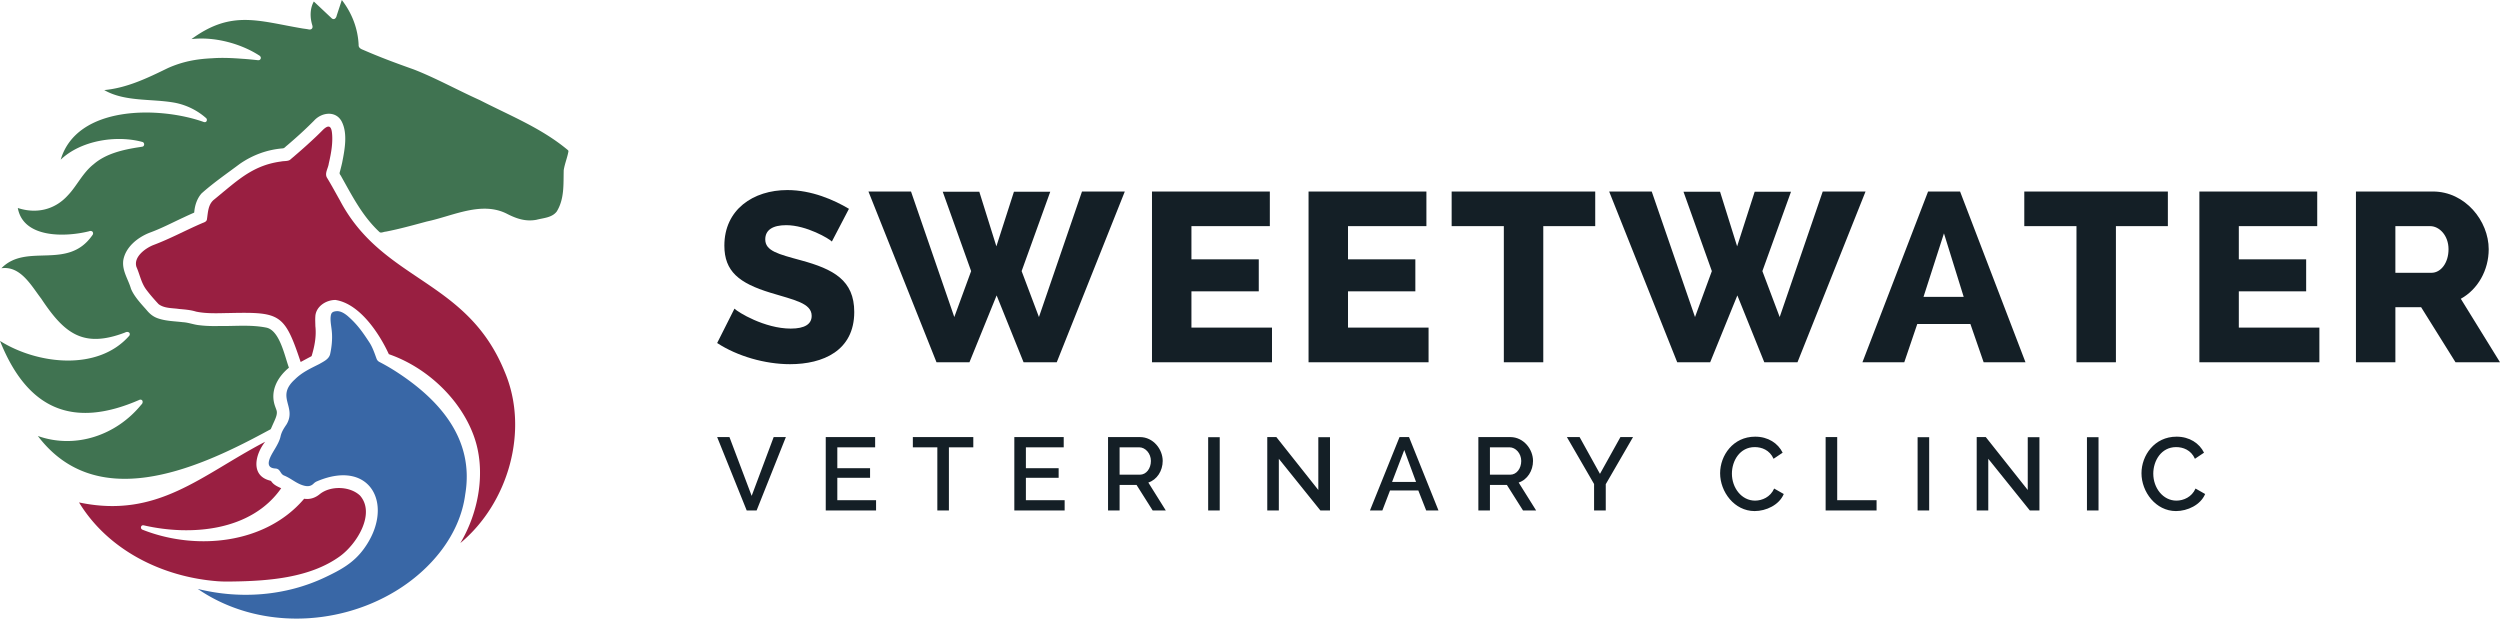
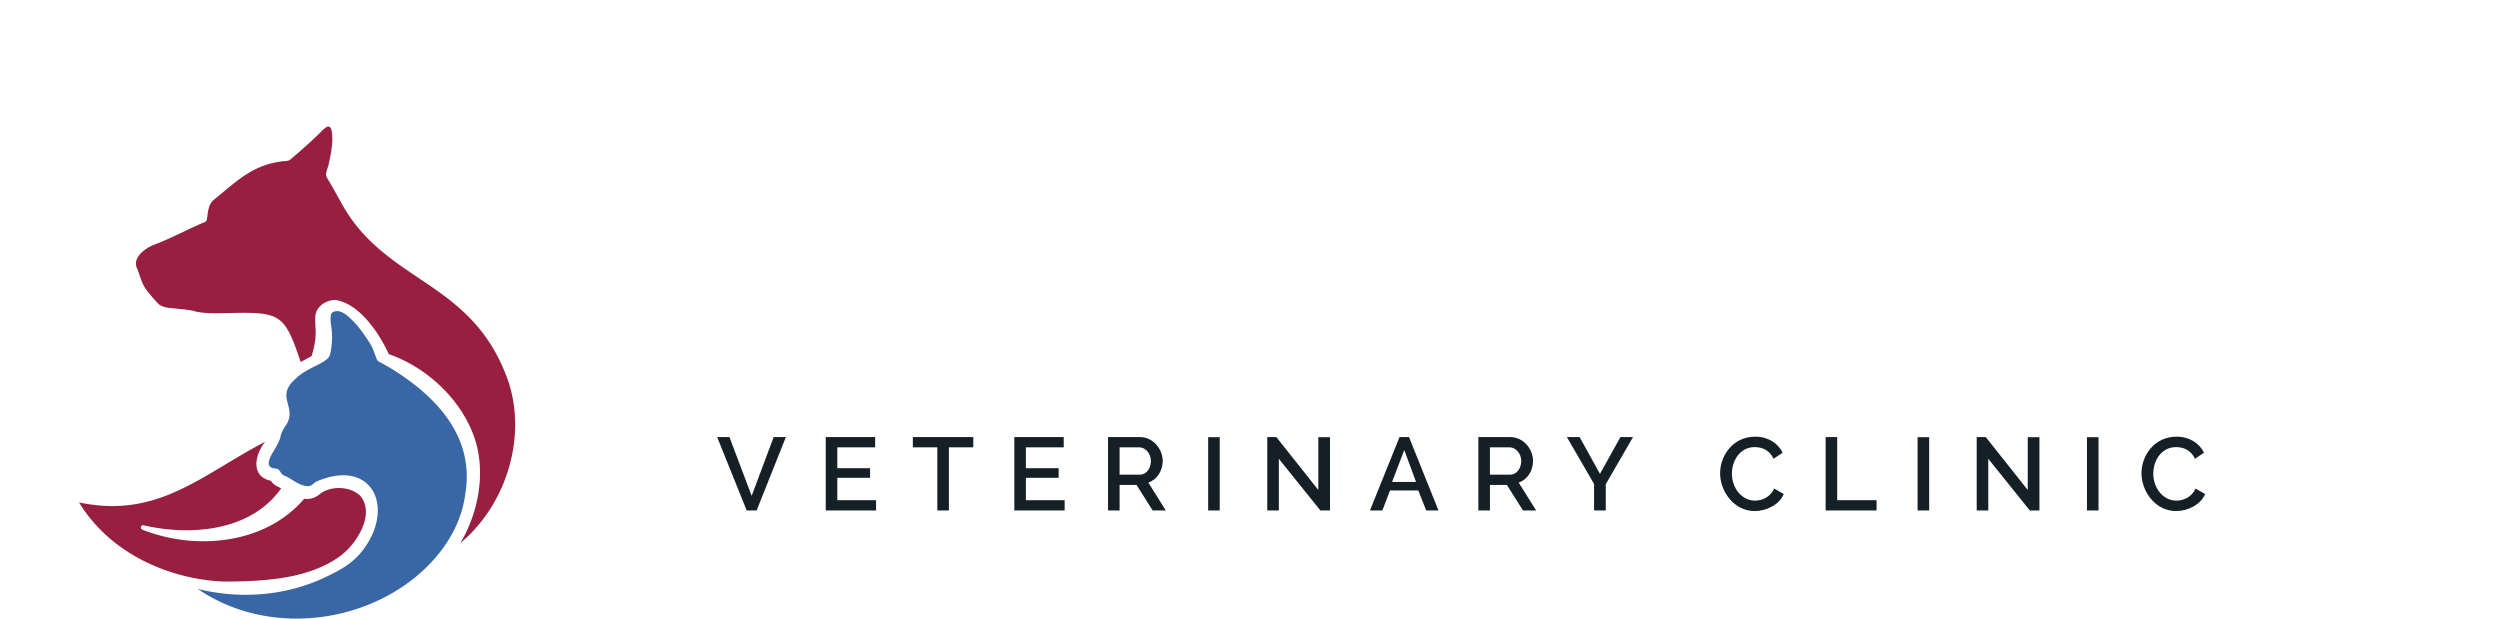
<svg xmlns="http://www.w3.org/2000/svg" id="Layer_1" x="0" y="0" version="1.1" viewBox="0 0 288 71.263" xml:space="preserve">
  <style>.st2{fill:#991f41}.st3{fill:#141f26}</style>
  <g>
    <g>
-       <path fill="#407351" d="M65.418 17.29c-3.02-2.522-6.562-3.921-10.153-5.761-2.485-1.113-5.086-2.551-7.589-3.525-2.181-.777-3.842-1.39-5.888-2.28-.242-.088-.495-.25-.473-.541-.081-1.86-.751-3.649-1.937-5.183l-.589 1.79c-.067.347-.352.573-.634.264-.258-.241-1.775-1.672-2.004-1.882-.438.793-.466 1.775-.18 2.721.026.089.08.274-.044.409-.125.136-.318.097-.39.082-.233-.047-.471-.071-.706-.109-5.057-.852-8.157-2.161-12.774 1.23 2.612-.31 5.643.494 7.788 1.874.119.063.224.189.198.329-.019.129-.139.249-.323.228-.599-.064-1.201-.129-1.803-.164-1.158-.09-2.336-.145-3.497-.059-1.808.083-3.388.377-5.081 1.13-2.378 1.159-4.699 2.284-7.329 2.534 2.394 1.386 5.538.965 8.197 1.471a7.657 7.657 0 013.542 1.763c.18.173.064.56-.283.441-5.083-1.814-14.598-1.961-16.474 4.342 2.304-2.204 6.382-2.868 9.418-2.04.276.079.265.521-.046.548l-.357.057c-1.905.292-3.831.757-5.213 1.953-1.275.998-1.944 2.516-2.964 3.577-1.53 1.703-3.66 2.165-5.78 1.471.631 3.502 5.467 3.362 8.193 2.686.441-.168.611.237.367.489-2.839 4.04-7.56.798-10.45 3.767 2.212-.31 3.455 2.029 4.582 3.491 2.649 3.991 4.802 5.764 9.662 3.914.303-.173.674-.009.503.351-3.625 4.16-10.639 3.303-14.907.615 3.142 7.862 8.354 10.171 16.099 6.771.391-.069.421.378.179.568-2.884 3.549-7.607 5.142-11.918 3.612 6.679 8.817 17.985 3.98 26.021-.35l.738-.395c.064-.034.077-.053.085-.073.128-.289.266-.602.398-.891.165-.375.395-.877.242-1.283l-.131-.364c-.653-1.747.197-3.373 1.57-4.512-.498-1.347-1.068-4.344-2.64-4.623-1.777-.349-3.593-.149-5.339-.178-.691.014-1.521.014-2.323-.09-.637-.054-1.268-.317-1.915-.349-.891-.108-1.845-.123-2.698-.387-.653-.184-1.08-.53-1.464-.993-.565-.649-1.438-1.546-1.814-2.466-.32-1.111-1.045-2.069-.89-3.283.259-1.517 1.638-2.632 3.038-3.18 1.318-.476 2.619-1.162 3.901-1.755.391-.184.784-.365 1.18-.537.048-.021.054-.029.059-.082.064-.803.343-1.598.849-2.161 1.369-1.223 2.986-2.336 4.415-3.407 1.505-1.034 3.164-1.63 4.931-1.773.211-.02.312-.203.471-.314 1.148-.983 1.953-1.7 3.121-2.868.884-.992 2.536-1.192 3.206.105.697 1.373.339 3.237.041 4.737-.083.371-.179.739-.278 1.106-.059.219.116.308.185.484 1.29 2.289 2.429 4.557 4.413 6.403.182.124.487-.055.719-.062 1.528-.296 3.227-.765 4.727-1.17 2.985-.624 6.335-2.409 9.288-.851 1.05.529 2.09.888 3.331.656.844-.218 1.801-.244 2.341-.958.902-1.471.755-3.162.802-4.758.124-.765.399-1.392.538-2.134.014-.078.002-.113-.06-.178z" />
      <path fill="#3967a6" d="M53.6 56.917c1.06-6.372-2.996-10.912-8.04-14.153-.61-.39-1.23-.747-1.843-1.062a.674.674 0 01-.341-.389c-.225-.615-.455-1.299-.802-1.836-.796-1.21-1.397-2.1-2.546-3.094-.374-.303-.799-.564-1.245-.537-.531.041-.638.216-.689.618-.064.545.094 1.212.137 1.777.072.822-.017 1.714-.192 2.52-.126.611-.749.879-1.246 1.171-1 .504-1.996.952-2.815 1.768-2.249 2.031.23 3.141-.959 5.176-.302.446-.583.861-.703 1.417-.099.463-.391.991-.647 1.421-.41.697-1.396 2.168.045 2.257.621.023.535.647 1.046.823.809.336 1.376.909 2.229 1.143.496.137.848.067 1.14-.228.117-.118.262-.212.418-.274 6.22-2.63 8.963 2.851 5.383 7.774-1.171 1.613-2.604 2.408-4.429 3.274-4.544 2.171-9.812 2.579-14.718 1.359 6.723 4.623 15.949 4.415 22.805.245 4.026-2.444 7.408-6.436 8.012-11.17z" />
      <g>
        <path d="M58.16 42.877C53.81 32.097 44.099 32.5 39.145 23.06c-.494-.869-.962-1.75-1.489-2.608-.273-.507.157-1.083.218-1.608.289-1.231.505-2.504.359-3.63-.126-.94-.612-.682-1.111-.172-.906.924-2.368 2.237-3.632 3.299-.241.268-.752.184-1.105.264-1.771.234-3.219.868-4.772 2.007-.835.603-2.005 1.607-2.915 2.352-.723.547-.73 1.453-.853 2.266-.024.332-.364.391-.614.504-1.881.812-3.601 1.756-5.542 2.487-.912.353-2.337 1.368-1.969 2.53.378.851.531 1.763 1.076 2.54.483.658 1.016 1.25 1.472 1.743.66.505 1.571.44 2.349.558.658.062 1.325.103 1.971.306 1.255.266 2.701.176 3.873.163 5.818-.123 6.318.075 8.176 5.641.391-.209.795-.431 1.187-.633.061-.031.084-.063.102-.14.327-1.104.532-2.216.405-3.356-.004-.363-.031-.7-.006-1.084.041-1.172 1.226-1.937 2.318-1.933 2.789.425 5.055 3.853 6.151 6.244a.74.74 0 01.101.036c4.287 1.514 8.13 5.118 9.678 9.359 1.467 3.992.587 8.816-1.544 12.368 5.549-4.606 7.95-13.008 5.131-19.686zM25.083 66.96a17.33 17.33 0 001.624.03c4.238-.055 9.046-.418 12.487-2.934 1.933-1.421 4.084-4.899 2.28-6.966-1.139-1.08-3.368-1.175-4.631-.17-.519.433-1.136.641-1.799.535-.028.027-.044.046-.06.064-4.448 5.173-12.411 5.931-18.534 3.516-.349-.104-.243-.608.124-.513 5.477 1.257 12.392.649 15.819-4.278-.429-.193-.866-.393-1.121-.769-.048-.066-.098-.095-.195-.116-2.269-.597-1.658-3.065-.529-4.469-7.36 3.831-12.387 8.909-21.446 6.989l.001.001c3.369 5.529 9.633 8.599 15.98 9.08z" class="st2" />
      </g>
    </g>
    <g>
      <g>
-         <path d="M95.832 27.824c-.277-.304-2.909-1.884-5.264-1.884-1.551 0-2.41.554-2.41 1.635 0 1.33 1.468 1.69 4.101 2.41 3.768 1.025 6.151 2.3 6.151 5.957 0 4.461-3.602 6.012-7.398 6.012-2.881 0-6.067-.915-8.395-2.438l1.995-3.962c.36.388 3.463 2.3 6.483 2.3 1.635 0 2.41-.527 2.41-1.468 0-1.469-2.022-1.829-4.738-2.66-3.629-1.108-5.32-2.466-5.32-5.431 0-4.156 3.325-6.4 7.259-6.4 2.798 0 5.375 1.136 7.093 2.161l-1.967 3.768zM108.605 22.089h4.211l1.967 6.289 2.022-6.289h4.184l-3.297 9.143 1.995 5.291 4.96-14.462h4.932l-7.841 19.671h-3.823l-3.103-7.702-3.13 7.702h-3.796l-7.841-19.671h4.904l4.987 14.462 1.939-5.291-3.27-9.143zM146.534 37.743v3.99h-13.825V22.062h13.576v3.989h-9.032v3.824h7.757v3.685h-7.757v4.183h9.281zM164.571 37.743v3.99h-13.826V22.062h13.577v3.989h-9.032v3.824h7.758v3.685h-7.758v4.183h9.281zM183.77 26.051h-5.984v15.682h-4.544V26.051h-6.012v-3.989h16.54v3.989zM193.939 22.089h4.211l1.967 6.289 2.022-6.289h4.184l-3.297 9.143 1.994 5.291 4.959-14.462h4.932l-7.841 19.671h-3.824l-3.103-7.702-3.131 7.702h-3.796l-7.841-19.671h4.904l4.986 14.462 1.94-5.291-3.266-9.143zM214.552 41.733l7.563-19.671h3.685l7.536 19.671h-4.821l-1.524-4.405h-6.123l-1.496 4.405h-4.82zm9.392-14.851l-2.355 7.314h4.628l-2.273-7.314zM249.738 26.051h-5.984v15.682h-4.544V26.051h-6.012v-3.989h16.54v3.989zM267.193 37.743v3.99h-13.825V22.062h13.576v3.989h-9.032v3.824h7.757v3.685h-7.757v4.183h9.281zM271.405 41.733V22.062h8.866c3.713 0 6.428 3.38 6.428 6.649 0 2.41-1.247 4.627-3.214 5.707L288 41.733h-5.125l-3.962-6.345h-2.965v6.345h-4.543zm4.543-10.307h4.156c1.08 0 1.966-1.136 1.966-2.715 0-1.607-1.08-2.66-2.106-2.66h-4.017v5.375z" class="st3" />
-       </g>
+         </g>
    </g>
    <g>
      <g>
        <path d="M84.033 50.352l2.559 6.773 2.535-6.773h1.405l-3.369 8.452H86.02l-3.404-8.452h1.417zM100.923 57.625v1.179h-5.797v-8.452h5.69v1.179h-4.357v2.404h3.773v1.107h-3.773v2.583h4.464zM112.124 51.53h-2.81v7.273h-1.333V51.53h-2.821v-1.179h6.964v1.179zM122.647 57.625v1.179h-5.797v-8.452h5.69v1.179h-4.357v2.404h3.773v1.107h-3.773v2.583h4.464zM127.646 58.803v-8.452h3.678c1.524 0 2.619 1.392 2.619 2.75 0 1.131-.655 2.167-1.655 2.488l2.011 3.215h-1.512l-1.857-2.94h-1.952v2.94h-1.332zm1.333-4.118h2.333c.75 0 1.273-.726 1.273-1.584 0-.869-.642-1.571-1.345-1.571h-2.262v3.155zM139.18 58.803v-8.44h1.333v8.44h-1.333zM147.322 52.852v5.952h-1.333v-8.452h1.048l4.833 6.095v-6.083h1.346v8.44h-1.107l-4.787-5.952zM157.82 58.803l3.405-8.452h1.094l3.393 8.452h-1.416l-.905-2.298h-3.261l-.881 2.298h-1.429zm3.952-6.963l-1.405 3.679h2.762l-1.357-3.679zM170.307 58.803v-8.452h3.679c1.524 0 2.618 1.392 2.618 2.75 0 1.131-.655 2.167-1.654 2.488l2.012 3.215h-1.512l-1.857-2.94h-1.952v2.94h-1.334zm1.333-4.118h2.333c.75 0 1.274-.726 1.274-1.584 0-.869-.643-1.571-1.346-1.571h-2.261v3.155zM181.971 50.352l2.345 4.238 2.357-4.238h1.452l-3.142 5.428v3.024h-1.346v-3.047l-3.131-5.404h1.465zM202.195 50.304c1.5 0 2.631.762 3.166 1.845l-1.047.703c-.452-1.024-1.381-1.346-2.167-1.346-1.726 0-2.631 1.584-2.631 3.06 0 1.643 1.119 3.106 2.666 3.106.809 0 1.773-.405 2.202-1.392l1.107.63c-.524 1.262-2.036 1.965-3.357 1.965-2.334 0-3.976-2.214-3.976-4.357.002-2.047 1.49-4.214 4.037-4.214zM210.313 58.803v-8.452h1.333v7.273h4.535v1.179h-5.868zM220.908 58.803v-8.44h1.333v8.44h-1.333zM229.049 52.852v5.952h-1.333v-8.452h1.047l4.833 6.095v-6.083h1.346v8.44h-1.107l-4.786-5.952zM240.417 58.803v-8.44h1.333v8.44h-1.333zM250.737 50.304c1.5 0 2.631.762 3.166 1.845l-1.047.703c-.452-1.024-1.381-1.346-2.167-1.346-1.726 0-2.631 1.584-2.631 3.06 0 1.643 1.119 3.106 2.666 3.106.809 0 1.773-.405 2.202-1.392l1.107.63c-.524 1.262-2.036 1.965-3.357 1.965-2.334 0-3.976-2.214-3.976-4.357.001-2.047 1.489-4.214 4.037-4.214z" class="st3" />
      </g>
    </g>
  </g>
</svg>